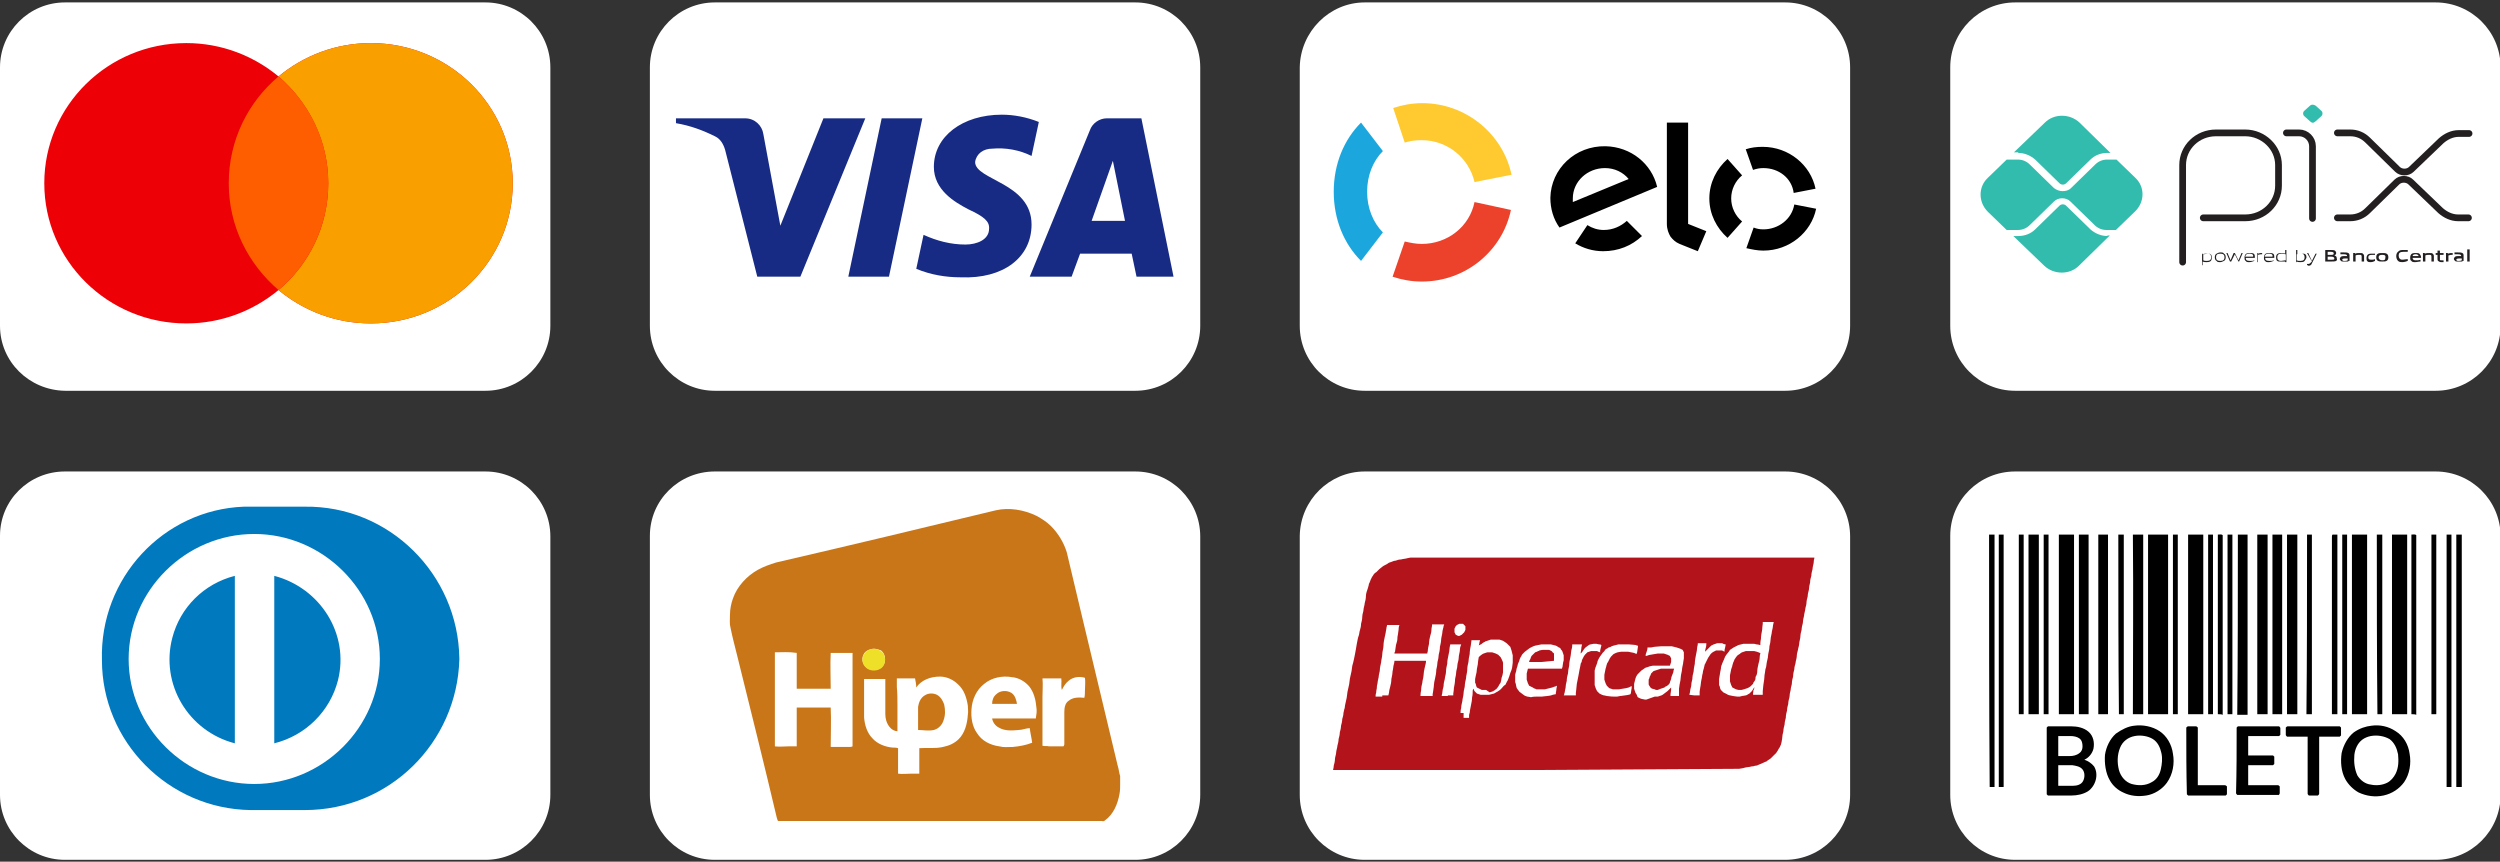
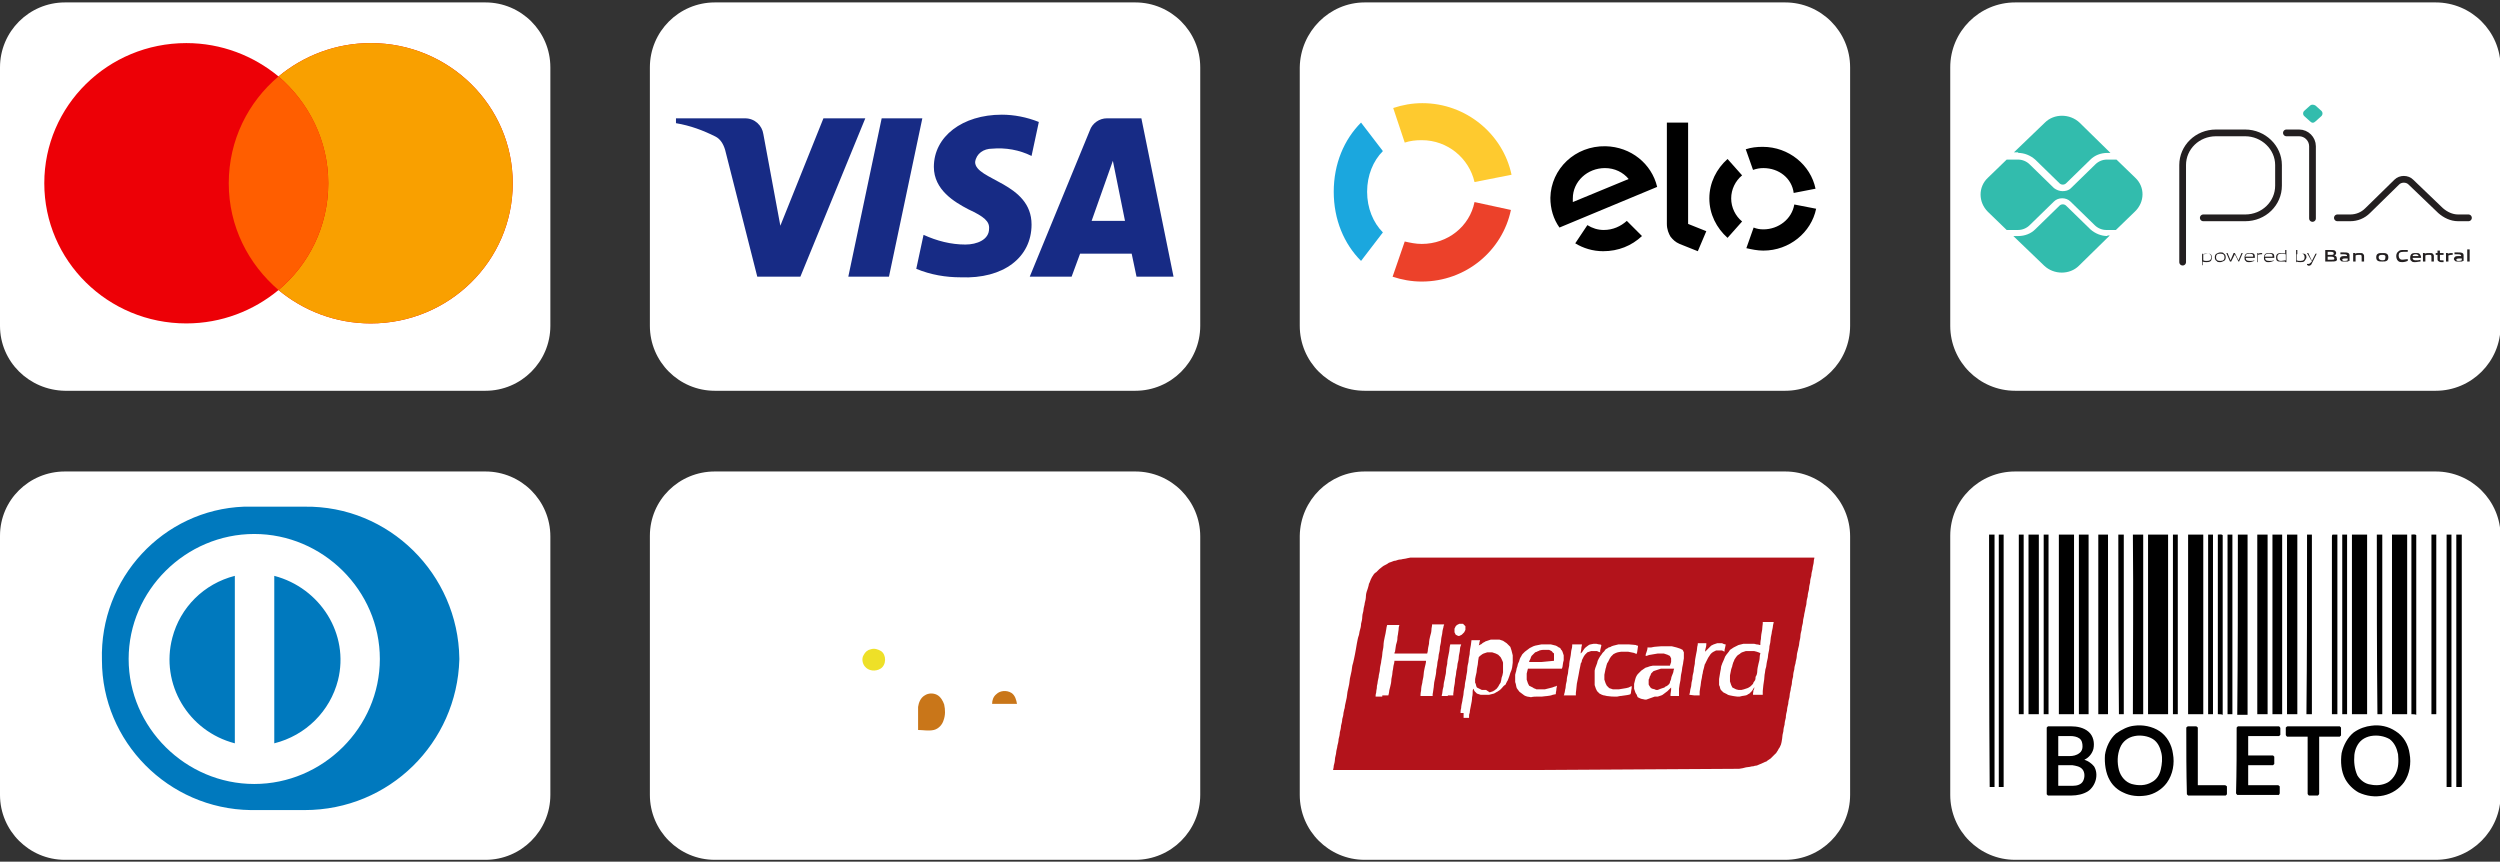
<svg xmlns="http://www.w3.org/2000/svg" id="Layer_1" x="0px" y="0px" viewBox="0 0 412 142" style="enable-background:new 0 0 412 142;" xml:space="preserve">
  <rect x="0" y="0" width="412" height="142" fill="#333333" stroke="none" />
  <style type="text/css"> .st0{fill:#FFFFFF;} .st1{fill:none;stroke:#231F20;stroke-width:1.11;stroke-linecap:round;stroke-linejoin:round;stroke-miterlimit:10;} .st2{fill:#32BCAD;} .st3{fill:#231F20;} .st4{fill-rule:evenodd;clip-rule:evenodd;fill:#ED0006;} .st5{fill-rule:evenodd;clip-rule:evenodd;fill:#F9A000;} .st6{fill-rule:evenodd;clip-rule:evenodd;fill:#FF5E00;} .st7{fill-rule:evenodd;clip-rule:evenodd;fill:#0079BE;} .st8{fill-rule:evenodd;clip-rule:evenodd;fill:#172B85;} .st9{fill:#FECA2F;} .st10{fill:#1BA7DE;} .st11{fill:#EC412A;} .st12{fill-rule:evenodd;clip-rule:evenodd;} .st13{fill:#B3131B;} .st14{fill:#C97619;} .st15{fill:#EEE028;}</style>
  <g>
    <path class="st0" d="M332.1,0.4h69.3c5.9,0,10.7,4.8,10.7,10.7v42.6c0,5.9-4.8,10.7-10.7,10.7h-69.3c-5.9,0-10.7-4.8-10.7-10.7 V11.1C321.4,5.2,326.2,0.4,332.1,0.4z" />
    <g>
      <path class="st1" d="M359.7,43.2v-16c0-2.9,2.4-5.3,5.5-5.3l4.8,0c3,0,5.5,2.4,5.5,5.3v3.4c0,2.9-2.4,5.3-5.5,5.3h-6.9" />
      <path class="st1" d="M376.8,21.9h2.1c1.2,0,2.2,1,2.2,2.2V36" />
      <path class="st2" d="M380.7,20l-1-0.9c-0.2-0.2-0.2-0.6,0-0.8l1-0.9c0.2-0.2,0.6-0.2,0.9,0l1,0.9c0.2,0.2,0.2,0.6,0,0.8l-1,0.9 C381.3,20.3,381,20.3,380.7,20z" />
-       <path class="st1" d="M385.2,21.9h2.1c1.1,0,2.1,0.4,2.9,1.2l4.9,4.8c0.6,0.6,1.7,0.6,2.3,0l4.9-4.7c0.8-0.7,1.8-1.2,2.9-1.2h1.7" />
      <path class="st1" d="M385.2,35.9h2.1c1.1,0,2.1-0.4,2.9-1.2L395,30c0.6-0.6,1.7-0.6,2.3,0l4.9,4.7c0.8,0.7,1.8,1.2,2.9,1.2h1.7" />
      <path class="st2" d="M347.3,38.9c-1,0-2-0.4-2.8-1.1l-4-3.9c-0.3-0.3-0.8-0.3-1.1,0l-4,3.9c-0.7,0.7-1.7,1.1-2.8,1.1h-0.8l5.1,4.9 c1.6,1.5,4.2,1.5,5.7,0l5.1-5H347.3z" />
      <path class="st2" d="M332.6,25.2c1,0,2,0.4,2.8,1.1l4,3.9c0.3,0.3,0.8,0.3,1.1,0l4-3.9c0.7-0.7,1.7-1.1,2.8-1.1h0.5l-5.1-5 c-1.6-1.5-4.2-1.5-5.7,0l-5.1,4.9H332.6z" />
      <path class="st2" d="M351.9,29.3l-3.1-3c-0.1,0-0.1,0-0.2,0h-1.4c-0.7,0-1.4,0.3-1.9,0.8l-4,3.9c-0.4,0.4-0.9,0.5-1.4,0.5 c-0.5,0-1-0.2-1.4-0.5l-4-3.9c-0.5-0.5-1.2-0.8-1.9-0.8h-1.7c-0.1,0-0.1,0-0.2,0l-3.1,3c-1.6,1.5-1.6,4,0,5.6l3.1,3 c0.1,0,0.1,0,0.2,0h1.7c0.7,0,1.4-0.3,1.9-0.8l4-3.9c0.7-0.7,2-0.7,2.7,0l4,3.9c0.5,0.5,1.2,0.8,1.9,0.8h1.4c0.1,0,0.2,0,0.2,0 l3.1-3C353.5,33.3,353.5,30.8,351.9,29.3" />
      <path class="st3" d="M363.9,41.8c-0.2,0-0.5,0.1-0.8,0.1v1c0.2,0.1,0.4,0.1,0.6,0.1c0.5,0,0.7-0.2,0.7-0.6 C364.4,42,364.2,41.8,363.9,41.8z M362.9,43.7v-1.9h0.1l0,0.1c0.2-0.1,0.6-0.1,0.8-0.1c0.2,0,0.4,0,0.5,0.1 c0.2,0.1,0.2,0.4,0.2,0.6c0,0.3-0.1,0.5-0.3,0.6c-0.2,0.1-0.4,0.1-0.6,0.1c-0.2,0-0.4,0-0.6-0.1v0.6H362.9z" />
      <path class="st3" d="M365.9,41.8c-0.5,0-0.7,0.2-0.7,0.6c0,0.4,0.2,0.6,0.7,0.6c0.5,0,0.7-0.2,0.7-0.6 C366.6,42,366.4,41.8,365.9,41.8z M366.5,43c-0.2,0.1-0.4,0.2-0.6,0.2c-0.3,0-0.5,0-0.6-0.2c-0.2-0.1-0.3-0.3-0.3-0.6 c0-0.3,0.1-0.5,0.3-0.6c0.2-0.1,0.4-0.2,0.6-0.2c0.3,0,0.5,0,0.6,0.2c0.2,0.1,0.3,0.3,0.3,0.6C366.8,42.7,366.7,42.9,366.5,43z" />
      <path class="st3" d="M368.9,43.1l-0.6-1.2h0l-0.6,1.2h-0.2l-0.6-1.4h0.2l0.5,1.2h0l0.5-1.2h0.2l0.6,1.2h0l0.5-1.2h0.2l-0.6,1.4 H368.9z" />
      <path class="st3" d="M370.7,41.8c-0.5,0-0.6,0.2-0.7,0.5h1.3C371.4,42,371.2,41.8,370.7,41.8z M370.7,43.2c-0.3,0-0.5,0-0.6-0.2 c-0.2-0.1-0.2-0.3-0.2-0.6c0-0.2,0.1-0.5,0.3-0.6c0.2-0.1,0.4-0.1,0.6-0.1c0.2,0,0.4,0,0.6,0.1c0.2,0.1,0.2,0.4,0.2,0.7h-1.5 c0,0.3,0.1,0.5,0.7,0.5c0.3,0,0.5,0,0.7-0.1v0.1C371.2,43.1,371,43.2,370.7,43.2z" />
      <path class="st3" d="M372,43.1v-1.4h0.1l0,0.1c0.3-0.1,0.5-0.1,0.7-0.1h0v0.2h0c-0.2,0-0.4,0-0.7,0.1v1.2H372z" />
      <path class="st3" d="M373.9,41.8c-0.5,0-0.6,0.2-0.7,0.5h1.3C374.6,42,374.4,41.8,373.9,41.8z M373.9,43.2c-0.3,0-0.5,0-0.6-0.2 c-0.2-0.1-0.2-0.3-0.2-0.6c0-0.2,0.1-0.5,0.3-0.6c0.2-0.1,0.4-0.1,0.6-0.1c0.2,0,0.4,0,0.6,0.1c0.2,0.1,0.2,0.4,0.2,0.7h-1.5 c0,0.3,0.1,0.5,0.7,0.5c0.3,0,0.5,0,0.7-0.1v0.1C374.4,43.1,374.2,43.2,373.9,43.2z" />
      <path class="st3" d="M376.6,41.9c-0.2-0.1-0.4-0.1-0.6-0.1c-0.5,0-0.7,0.2-0.7,0.6c0,0.4,0.2,0.6,0.6,0.6c0.2,0,0.5-0.1,0.8-0.1 V41.9z M376.6,43.1L376.6,43.1c-0.2,0-0.6,0-0.8,0c-0.2,0-0.4,0-0.5-0.1c-0.2-0.1-0.2-0.4-0.2-0.6c0-0.3,0.1-0.5,0.3-0.6 c0.2-0.1,0.4-0.1,0.6-0.1s0.4,0,0.6,0.1v-0.6h0.2v2H376.6z" />
      <path class="st3" d="M379.3,41.8c-0.2,0-0.5,0.1-0.8,0.1v1c0.2,0.1,0.4,0.1,0.6,0.1c0.5,0,0.7-0.2,0.7-0.6 C379.8,42,379.6,41.8,379.3,41.8z M379.7,43.1c-0.2,0.1-0.4,0.1-0.6,0.1c-0.2,0-0.4,0-0.6-0.1l0,0.1h-0.1v-2h0.2v0.7 c0.2,0,0.5-0.1,0.8-0.1c0.2,0,0.4,0,0.5,0.1c0.2,0.1,0.2,0.4,0.2,0.6C380,42.7,379.9,42.9,379.7,43.1z" />
      <path class="st3" d="M380.2,43.7v-0.2c0.1,0,0.2,0,0.2,0c0.2,0,0.3-0.1,0.5-0.3l0.1-0.1l-0.8-1.4h0.2L381,43h0l0.6-1.2h0.2 l-0.8,1.6c-0.1,0.3-0.3,0.4-0.6,0.4C380.4,43.7,380.3,43.7,380.2,43.7" />
      <path class="st3" d="M384.2,42.3h-0.6v0.5h0.6c0.4,0,0.5,0,0.5-0.2C384.7,42.4,384.5,42.3,384.2,42.3z M384.1,41.5h-0.5V42h0.5 c0.4,0,0.5,0,0.5-0.3C384.6,41.6,384.4,41.5,384.1,41.5z M385,43c-0.2,0.1-0.5,0.1-0.9,0.1h-0.9v-1.9h0.8c0.4,0,0.6,0,0.8,0.1 c0.1,0.1,0.2,0.2,0.2,0.4c0,0.2-0.1,0.3-0.3,0.4v0c0.3,0.1,0.4,0.2,0.4,0.5C385.2,42.8,385.1,42.9,385,43" />
      <path class="st3" d="M386.9,42.6c-0.2,0-0.3,0-0.5,0c-0.3,0-0.4,0.1-0.4,0.2c0,0.1,0.1,0.2,0.3,0.2c0.2,0,0.4,0,0.6-0.1V42.6z M387,43.1L387,43.1c-0.3,0-0.5,0-0.8,0c-0.2,0-0.3,0-0.4-0.1c-0.1-0.1-0.2-0.2-0.2-0.3c0-0.2,0.1-0.3,0.2-0.4 c0.2-0.1,0.4-0.1,0.5-0.1c0.2,0,0.4,0,0.5,0v0c0-0.2-0.1-0.3-0.6-0.3c-0.2,0-0.4,0-0.5,0v-0.3c0.2,0,0.4,0,0.6,0 c0.3,0,0.5,0,0.7,0.1c0.2,0.1,0.2,0.3,0.2,0.5v0.8H387z" />
      <path class="st3" d="M389.2,43.1v-0.8c0-0.3-0.1-0.3-0.4-0.3c-0.2,0-0.4,0-0.6,0.1v1h-0.4v-1.4h0.3l0,0.1c0.3-0.1,0.5-0.1,0.8-0.1 c0.2,0,0.4,0,0.5,0.1c0.1,0.1,0.2,0.2,0.2,0.4v0.9H389.2z" />
-       <path class="st3" d="M390.7,43.2c-0.2,0-0.4,0-0.5-0.1c-0.2-0.1-0.2-0.4-0.2-0.6c0-0.2,0.1-0.5,0.3-0.6c0.2-0.1,0.4-0.1,0.6-0.1 c0.2,0,0.3,0,0.5,0V42c-0.1,0-0.3,0-0.5,0c-0.4,0-0.6,0.1-0.6,0.4c0,0.3,0.1,0.4,0.5,0.4c0.2,0,0.4,0,0.6-0.1v0.3 C391.2,43.1,391,43.2,390.7,43.2" />
      <path class="st3" d="M392.6,42c-0.4,0-0.6,0.1-0.6,0.4c0,0.3,0.2,0.5,0.6,0.5c0.4,0,0.5-0.1,0.5-0.4C393.2,42.1,393,42,392.6,42z M393.3,43c-0.2,0.1-0.4,0.1-0.7,0.1c-0.3,0-0.5,0-0.7-0.1c-0.2-0.1-0.3-0.3-0.3-0.6c0-0.3,0.1-0.5,0.3-0.6 c0.2-0.1,0.4-0.1,0.7-0.1c0.3,0,0.5,0,0.7,0.1c0.2,0.1,0.3,0.3,0.3,0.6C393.6,42.7,393.5,42.9,393.3,43z" />
      <path class="st3" d="M395.9,43.2c-0.2,0-0.5,0-0.7-0.2c-0.2-0.2-0.3-0.5-0.3-0.8c0-0.3,0.1-0.6,0.4-0.8c0.2-0.2,0.5-0.2,0.8-0.2 c0.2,0,0.4,0,0.7,0v0.3c-0.2,0-0.5,0-0.7,0c-0.6,0-0.8,0.2-0.8,0.6c0,0.4,0.2,0.7,0.6,0.7c0.3,0,0.6-0.1,0.9-0.1v0.3 C396.6,43.1,396.2,43.2,395.9,43.2" />
      <path class="st3" d="M398.1,41.9c-0.3,0-0.5,0.1-0.5,0.3h1C398.5,42,398.4,41.9,398.1,41.9z M398,43.2c-0.2,0-0.5,0-0.6-0.2 c-0.2-0.1-0.2-0.3-0.2-0.6c0-0.2,0.1-0.5,0.3-0.6c0.2-0.1,0.4-0.1,0.6-0.1c0.2,0,0.5,0,0.6,0.1c0.2,0.2,0.3,0.4,0.3,0.7h-1.4 c0,0.2,0.1,0.4,0.5,0.4c0.3,0,0.5,0,0.8-0.1v0.3C398.6,43.1,398.3,43.2,398,43.2z" />
      <path class="st3" d="M400.7,43.1v-0.8c0-0.3-0.1-0.3-0.4-0.3c-0.2,0-0.4,0-0.6,0.1v1h-0.4v-1.4h0.3l0,0.1c0.3-0.1,0.5-0.1,0.8-0.1 c0.2,0,0.4,0,0.5,0.1c0.1,0.1,0.2,0.2,0.2,0.4v0.9H400.7z" />
      <path class="st3" d="M402.3,43.2c-0.2,0-0.4-0.1-0.5-0.2c-0.1-0.1-0.1-0.2-0.1-0.4V42h-0.3v-0.3h0.3l0-0.4h0.4v0.4h0.6V42h-0.6 v0.5c0,0.1,0,0.2,0,0.3c0,0.1,0.1,0.1,0.3,0.1c0.1,0,0.2,0,0.3,0v0.3C402.6,43.2,402.4,43.2,402.3,43.2" />
      <path class="st3" d="M403.1,43.1v-1.4h0.3l0,0.1c0.3-0.1,0.5-0.1,0.7-0.1c0,0,0,0,0.1,0V42c0,0-0.1,0-0.1,0c-0.2,0-0.3,0-0.6,0.1 v1H403.1z" />
      <path class="st3" d="M405.7,42.6c-0.2,0-0.3,0-0.5,0c-0.3,0-0.4,0.1-0.4,0.2c0,0.1,0.1,0.2,0.3,0.2c0.2,0,0.4,0,0.6-0.1V42.6z M405.8,43.1L405.8,43.1c-0.3,0-0.5,0-0.8,0c-0.2,0-0.3,0-0.4-0.1c-0.1-0.1-0.2-0.2-0.2-0.3c0-0.2,0.1-0.3,0.2-0.4 c0.2-0.1,0.4-0.1,0.5-0.1c0.2,0,0.4,0,0.5,0v0c0-0.2-0.1-0.3-0.6-0.3c-0.2,0-0.4,0-0.5,0v-0.3c0.2,0,0.4,0,0.6,0 c0.3,0,0.5,0,0.7,0.1c0.2,0.1,0.2,0.3,0.2,0.5v0.8H405.8z" />
      <path class="st3" d="M406.6,41.1h0.4v2h-0.4V41.1z" />
    </g>
  </g>
  <g>
    <path class="st0" d="M10.7,0.4h69.3c5.9,0,10.7,4.8,10.7,10.7v42.6c0,5.9-4.8,10.7-10.7,10.7H10.7C4.8,64.3,0,59.6,0,53.7V11.1 C0,5.2,4.8,0.4,10.7,0.4z" />
    <path class="st4" d="M45.9,47.8c-4.1,3.4-9.4,5.5-15.2,5.5c-12.9,0-23.4-10.3-23.4-23.1c0-12.8,10.5-23.1,23.4-23.1 c5.8,0,11.1,2.1,15.2,5.5c4.1-3.4,9.4-5.5,15.2-5.5c12.9,0,23.4,10.3,23.4,23.1c0,12.8-10.5,23.1-23.4,23.1 C55.3,53.3,50,51.2,45.9,47.8z" />
    <path class="st5" d="M45.9,47.8c5-4.2,8.2-10.5,8.2-17.6c0-7-3.2-13.3-8.2-17.6c4.1-3.4,9.4-5.5,15.2-5.5 c12.9,0,23.4,10.3,23.4,23.1c0,12.8-10.5,23.1-23.4,23.1C55.3,53.3,50,51.2,45.9,47.8z" />
    <path class="st6" d="M45.9,47.8c5-4.2,8.2-10.5,8.2-17.6s-3.2-13.3-8.2-17.6c-5,4.2-8.2,10.5-8.2,17.6S40.9,43.5,45.9,47.8z" />
  </g>
  <g>
    <path class="st0" d="M10.7,77.7h69.3c5.9,0,10.7,4.8,10.7,10.7v42.6c0,5.9-4.8,10.7-10.7,10.7H10.7c-5.9,0-10.7-4.8-10.7-10.7V88.3 C0,82.4,4.8,77.7,10.7,77.7z" />
    <path class="st7" d="M41.3,133.5h8.9c14,0,25.1-11.1,25.5-24.8v-0.2c-0.2-13.9-11.6-25.2-25.5-25h-10C26.9,84,16.4,95.3,16.8,108.8 C16.8,122.2,27.7,133.3,41.3,133.5z M21.2,108.6c0-11.3,9.4-20.6,20.7-20.6s20.7,9.3,20.7,20.6s-9.4,20.6-20.7,20.6 S21.2,119.9,21.2,108.6z M45.2,122.5V94.9c7.6,2,12.4,9.6,10.5,17.2C54.4,117.2,50.4,121.2,45.2,122.5z M28.4,105.1 c-2,7.6,2.6,15.4,10.3,17.4V94.9C33.6,96.2,29.7,100.1,28.4,105.1z" />
  </g>
  <g>
    <path class="st0" d="M117.8,0.4h69.3c5.9,0,10.7,4.8,10.7,10.7v42.6c0,5.9-4.8,10.7-10.7,10.7h-69.3c-5.9,0-10.7-4.8-10.7-10.7 V11.1C107.1,5.2,111.9,0.4,117.8,0.4z" />
    <path class="st8" d="M131.9,45.6h-7.1l-5.3-20.9c-0.3-1-0.8-1.8-1.6-2.2c-2-1-4.1-1.8-6.5-2.2v-0.8h11.4c1.6,0,2.8,1.2,3,2.6 l2.8,15.1l7.1-17.7h6.9L131.9,45.6z M146.5,45.6h-6.7l5.5-26.1h6.7L146.5,45.6z M160.7,26.7c0.2-1.4,1.4-2.2,2.8-2.2 c2.2-0.2,4.5,0.2,6.5,1.2l1.2-5.6c-2-0.8-4.1-1.2-6.1-1.2c-6.5,0-11.2,3.6-11.2,8.6c0,3.8,3.4,5.8,5.7,7c2.6,1.2,3.5,2,3.4,3.2 c0,1.8-2,2.6-3.9,2.6c-2.4,0-4.7-0.6-6.9-1.6l-1.2,5.6c2.4,1,4.9,1.4,7.3,1.4C165.4,46,170,42.4,170,37 C170,30.1,160.7,29.7,160.7,26.7z M193.4,45.6l-5.3-26.1h-5.7c-1.2,0-2.4,0.8-2.8,2l-9.9,24.1h6.9l1.4-3.8h8.5l0.8,3.8H193.4z M183.4,26.5l2,9.9h-5.5L183.4,26.5z" />
  </g>
  <g>
    <path class="st0" d="M224.9,0.4h69.3c5.9,0,10.7,4.8,10.7,10.7v42.6c0,5.9-4.8,10.7-10.7,10.7h-69.3c-5.9,0-10.7-4.8-10.7-10.7 V11.1C214.3,5.2,219.1,0.4,224.9,0.4z" />
    <g>
      <path class="st9" d="M231.5,23.5c0.9-0.3,1.8-0.4,2.8-0.4c4.3,0,7.8,3,8.7,6.9l6.1-1.2c-1.4-6.7-7.5-11.8-14.7-11.8 c-1.7,0-3.3,0.3-4.8,0.8L231.5,23.5z" />
      <path class="st10" d="M224.3,43l3.6-4.7c-1.6-1.6-2.6-4-2.6-6.7c0-2.7,1-5.1,2.6-6.7l-3.6-4.7c-2.8,2.8-4.5,6.8-4.5,11.4 C219.8,36.2,221.5,40.2,224.3,43z" />
      <path class="st11" d="M243,33.3c-0.8,4-4.4,6.9-8.7,6.9c-1,0-1.9-0.2-2.8-0.4l-2,5.8c1.5,0.5,3.1,0.8,4.8,0.8 c7.3,0,13.3-5.1,14.7-11.8L243,33.3z" />
      <path class="st12" d="M278.2,20.2v16.7l3,1.2l-1.4,3.3l-3-1.2c-0.7-0.3-1.1-0.7-1.5-1.2c-0.3-0.5-0.6-1.2-0.6-2.1V20.2H278.2z M255.5,32.6c0.1-4.8,4.1-8.6,9.1-8.5c4.2,0.1,7.6,2.9,8.5,6.7L257,37.5C256,36.1,255.5,34.4,255.5,32.6z M259.2,33.3 c0-0.2,0-0.4,0-0.6c0-2.8,2.4-5,5.3-5c1.6,0,3,0.7,3.9,1.8L259.2,33.3z M268.1,36.4c-1,0.9-2.3,1.5-3.8,1.5c-1,0-1.9-0.3-2.7-0.8 l-2,3c1.3,0.8,2.9,1.3,4.6,1.3c2.5,0,4.7-0.9,6.4-2.5L268.1,36.4z M290.6,27.7c-0.6,0-1.1,0.1-1.7,0.3l-1.2-3.4 c0.9-0.3,1.8-0.4,2.8-0.4c4.3,0,7.9,3,8.7,6.9l-3.6,0.7C295.3,29.4,293.2,27.7,290.6,27.7z M284.7,39.2l2.4-2.7 c-1.1-0.9-1.8-2.3-1.8-3.8c0-1.5,0.7-2.9,1.8-3.8l-2.4-2.7c-1.8,1.6-3,3.9-3,6.5C281.7,35.3,282.9,37.6,284.7,39.2z M290.6,37.8 c2.5,0,4.7-1.7,5.1-4.1l3.6,0.7c-0.8,3.9-4.4,6.9-8.7,6.9c-1,0-1.9-0.2-2.8-0.4l1.2-3.4C289.5,37.7,290,37.8,290.6,37.8z" />
    </g>
  </g>
  <g>
    <path class="st0" d="M224.9,77.7h69.3c5.9,0,10.7,4.8,10.7,10.7v42.6c0,5.9-4.8,10.7-10.7,10.7h-69.3c-5.9,0-10.7-4.8-10.7-10.7 V88.3C214.3,82.4,219.1,77.7,224.9,77.7z" />
    <path id="path2997" class="st13" d="M253,126.9l-33.3,0v-0.1c0,0,0.1-0.3,0.1-0.6c0.1-0.3,0.2-0.8,0.2-1.1s0.2-0.8,0.2-1.1 s0.2-0.8,0.2-1.1c0.1-0.3,0.2-0.8,0.2-1.1c0.1-0.3,0.2-0.8,0.2-1.1c0.1-0.3,0.2-0.8,0.2-1.1c0.1-0.3,0.2-0.8,0.2-1.1 c0.1-0.3,0.2-0.7,0.2-1c0.1-0.3,0.1-0.6,0.2-0.8c0-0.2,0.1-0.7,0.2-1.1c0.1-0.4,0.2-0.9,0.2-1.1c0-0.2,0.1-0.7,0.2-1.1 c0.1-0.4,0.2-0.9,0.2-1.1s0.1-0.7,0.2-1.1c0.1-0.4,0.2-0.9,0.2-1.1c0-0.2,0.1-0.6,0.2-0.9c0.1-0.3,0.2-1,0.3-1.4 c0.1-0.4,0.2-1.2,0.3-1.7s0.2-1.1,0.3-1.3s0.1-0.6,0.2-0.9c0.1-0.3,0.2-0.7,0.2-1.1c0.1-0.3,0.2-0.8,0.2-1.2s0.2-0.8,0.2-1.1 s0.2-0.8,0.2-1.1c0.1-0.3,0.2-0.8,0.2-1.2s0.2-0.9,0.3-1.2c0.1-0.3,0.2-0.7,0.2-0.8c0.1-0.1,0.2-0.5,0.3-0.7l0.2-0.4l0.2-0.3 c0.1-0.2,0.3-0.4,0.5-0.5c0.1-0.1,0.4-0.4,0.5-0.5c0.1-0.1,0.4-0.3,0.5-0.4c0.1-0.1,0.3-0.2,0.5-0.3c0.2-0.1,0.4-0.2,0.5-0.3 c0.1-0.1,0.3-0.1,0.5-0.2c0.2-0.1,0.5-0.2,0.7-0.2c0.2-0.1,0.6-0.2,0.9-0.2c0.3-0.1,0.7-0.1,1-0.2l0.5-0.1l33.3,0l33.3,0v0.1 c0,0-0.1,0.3-0.1,0.6s-0.2,0.8-0.2,1.2c-0.1,0.3-0.2,0.8-0.2,1.1c-0.1,0.3-0.2,0.7-0.2,1.1c-0.1,0.3-0.2,0.9-0.2,1.2 c-0.1,0.3-0.2,0.8-0.2,1.1c-0.1,0.3-0.2,0.8-0.2,1.1s-0.2,0.8-0.2,1s-0.2,0.8-0.2,1.1c-0.1,0.3-0.2,0.9-0.2,1.2 c-0.1,0.3-0.2,0.8-0.2,1.1c-0.1,0.3-0.2,0.8-0.2,1.1s-0.2,0.9-0.2,1.2s-0.2,0.8-0.2,1c-0.1,0.3-0.2,0.8-0.2,1.1s-0.2,0.8-0.2,1.1 c-0.1,0.3-0.2,0.7-0.2,1c-0.1,0.3-0.2,0.8-0.2,1.2c-0.1,0.3-0.2,0.8-0.2,1.1s-0.2,0.7-0.2,1.1c-0.1,0.3-0.2,0.9-0.2,1.2 c-0.1,0.3-0.2,0.8-0.2,1.1c-0.1,0.3-0.2,0.8-0.2,1.1c-0.1,0.3-0.2,0.8-0.2,1.2c-0.1,0.3-0.2,0.8-0.2,1.1c-0.1,0.3-0.2,0.8-0.2,1.1 c-0.1,0.3-0.2,0.9-0.2,1.2l-0.1,0.6l-0.1,0.4c-0.1,0.2-0.2,0.5-0.3,0.6c-0.1,0.1-0.2,0.4-0.3,0.5s-0.2,0.4-0.3,0.4 c-0.1,0.1-0.3,0.3-0.5,0.5l-0.3,0.3l-0.3,0.2c-0.2,0.1-0.4,0.3-0.4,0.3c-0.1,0-0.3,0.1-0.5,0.2c-0.2,0.1-0.5,0.2-0.7,0.3 c-0.2,0.1-0.4,0.2-0.7,0.2c-0.2,0.1-0.4,0.1-0.5,0.1c-0.1,0-0.3,0.1-0.5,0.1c-0.2,0-0.7,0.1-1,0.2l-0.6,0.1L253,126.9L253,126.9z M241.2,118.3h0.9l0-0.1c0,0,0-0.1,0-0.2s0-0.3,0.1-0.5c0-0.2,0.1-0.7,0.2-1.2c0.1-0.4,0.2-1,0.2-1.4c0.1-0.3,0.1-0.8,0.1-1 s0.1-0.4,0.1-0.4s0.1,0.1,0.1,0.2l0.1,0.2l0.2,0.2l0.2,0.2l0.3,0.1l0.3,0.1l0.3,0l0.3,0l0.4,0l0.4,0l0.4-0.1l0.4-0.1l0.2-0.1 c0.1-0.1,0.4-0.2,0.5-0.3l0.3-0.2l0.3-0.3c0.1-0.1,0.3-0.4,0.5-0.5s0.2-0.3,0.2-0.3s0.1-0.1,0.1-0.2c0.1-0.1,0.2-0.3,0.3-0.6 c0.1-0.2,0.2-0.6,0.3-0.9l0.2-0.5l0.1-0.4c0-0.2,0.1-0.6,0.1-0.8l0-0.4l0-0.4l0-0.4l-0.1-0.4l-0.1-0.4l-0.1-0.3l-0.1-0.3l-0.3-0.3 l-0.3-0.3l-0.3-0.2l-0.3-0.2l-0.3-0.1l-0.3-0.1l-0.3,0l-0.3,0l-0.4,0l-0.4,0l-0.3,0.1l-0.3,0.1l-0.3,0.1c-0.1,0.1-0.4,0.2-0.5,0.3 c-0.1,0.1-0.2,0.2-0.3,0.2c0,0-0.1,0.1-0.2,0.1l-0.1,0.1l0.1-0.4c0-0.2,0.1-0.4,0.1-0.4l0-0.1h-0.7h-0.7l-0.1,0.8 c-0.1,0.4-0.2,1.1-0.2,1.5c-0.1,0.4-0.2,1-0.2,1.3c-0.1,0.3-0.2,0.9-0.2,1.3s-0.2,1-0.2,1.4c-0.1,0.4-0.2,0.9-0.2,1.2 s-0.2,0.8-0.2,1.2s-0.2,1-0.2,1.3c-0.1,0.4-0.2,0.9-0.2,1.2c-0.1,0.3-0.1,0.6-0.1,0.7l0,0.1H241.2L241.2,118.3z M244.9,113.7 l-0.3,0l-0.2,0l-0.2,0l-0.2-0.1l-0.2-0.1l-0.2-0.1l-0.2-0.1l-0.1-0.2c0-0.1-0.1-0.3-0.1-0.4l-0.1-0.2l0-0.3l0-0.3l0.1-0.5 c0.1-0.3,0.2-0.9,0.2-1.2c0.1-0.4,0.2-1,0.2-1.3l0.1-0.6l0.2-0.2c0.1-0.1,0.3-0.2,0.4-0.3l0.2-0.1l0.3-0.1l0.3-0.1l0.4,0l0.4,0 l0.3,0.1l0.3,0.1l0.2,0.1l0.2,0.1l0.2,0.2l0.2,0.2l0.1,0.2c0.1,0.1,0.1,0.3,0.2,0.4l0.1,0.3l0,0.8l0,0.8l-0.1,0.5 c-0.1,0.2-0.2,0.6-0.2,0.8l-0.1,0.4l-0.2,0.3c-0.1,0.2-0.2,0.4-0.3,0.5c-0.1,0.1-0.2,0.3-0.3,0.3c-0.1,0.1-0.2,0.2-0.3,0.2 l-0.1,0.1l-0.3,0.1l-0.3,0.1L244.9,113.7L244.9,113.7z M253.3,114.8l0.4,0l0.4,0c0.2,0,0.6-0.1,0.9-0.1c0.2,0,0.7-0.1,0.9-0.2 l0.5-0.1l0-0.2c0-0.1,0.1-0.4,0.1-0.7l0.1-0.5l0,0l0,0l-0.2,0.1c-0.1,0-0.3,0.1-0.6,0.2l-0.4,0.1l-0.4,0.1l-0.4,0.1l-0.7,0l-0.7,0 l-0.2-0.1c-0.1,0-0.3-0.1-0.4-0.2l-0.2-0.1l-0.2-0.1L252,113l-0.1-0.2l-0.1-0.2l-0.1-0.3l-0.1-0.3l0-0.5l0-0.5l0.1-0.4l0.1-0.4 l0.6,0l0.6,0l2.2,0l2.2,0l0.1-0.3c0-0.2,0.1-0.5,0.1-0.7l0.1-0.4l0-0.4l0-0.4l-0.1-0.3l-0.1-0.3l-0.1-0.2c-0.1-0.1-0.2-0.2-0.2-0.3 c-0.1-0.1-0.2-0.2-0.3-0.2c-0.1-0.1-0.2-0.1-0.3-0.2l-0.2-0.1l-0.4-0.1l-0.4-0.1l-0.4,0l-0.4,0l-0.4,0l-0.4,0l-0.5,0.1l-0.5,0.1 l-0.3,0.1c-0.2,0.1-0.4,0.2-0.6,0.3c-0.1,0.1-0.3,0.2-0.4,0.3s-0.3,0.2-0.4,0.3c-0.1,0.1-0.3,0.3-0.4,0.4c-0.1,0.1-0.2,0.4-0.3,0.5 c-0.1,0.2-0.2,0.4-0.2,0.5c0,0.1-0.1,0.3-0.2,0.5c-0.1,0.2-0.1,0.5-0.2,0.7c-0.1,0.2-0.1,0.6-0.2,0.8l-0.1,0.4l0,0.6l0,0.6l0.1,0.3 c0,0.1,0.1,0.4,0.1,0.5c0,0.1,0.1,0.3,0.2,0.4c0.1,0.1,0.2,0.3,0.3,0.4c0.1,0.1,0.3,0.2,0.4,0.3c0.1,0.1,0.3,0.2,0.4,0.3l0.2,0.1 l0.3,0.1c0.2,0,0.5,0.1,0.6,0.1C252.7,114.8,253,114.8,253.3,114.8L253.3,114.8z M254,109.1c-1.1,0-2,0-2,0c0,0,0-0.2,0.1-0.3 c0.1-0.2,0.2-0.4,0.2-0.5l0.1-0.2l0.3-0.3l0.3-0.3l0.3-0.1c0.1-0.1,0.3-0.1,0.4-0.2c0.1,0,0.3-0.1,0.6-0.1l0.4,0l0.3,0l0.3,0 l0.2,0.1l0.2,0.1l0.1,0.1c0.1,0.1,0.1,0.2,0.2,0.2l0.1,0.1l0,0.2l0,0.2l0,0.4l0,0.4L254,109.1L254,109.1z M266.1,114.8l0.4,0 l0.5-0.1c0.3,0,0.6-0.1,0.8-0.1s0.5-0.1,0.6-0.1s0.3-0.1,0.3-0.1c0,0,0.1-0.2,0.1-0.4c0-0.2,0.1-0.5,0.1-0.6s0-0.2,0-0.3s0,0-0.1,0 c0,0-0.2,0.1-0.4,0.2l-0.4,0.1l-0.6,0.1l-0.6,0.1l-0.5,0l-0.5,0l-0.3-0.1l-0.3-0.1l-0.2-0.2l-0.2-0.2l-0.1-0.2l-0.1-0.2l-0.1-0.3 l-0.1-0.3l0-0.4l0-0.4l0.1-0.5l0.1-0.5l0.1-0.3c0-0.2,0.1-0.3,0.1-0.4c0-0.1,0.1-0.3,0.2-0.4c0.1-0.2,0.2-0.4,0.3-0.6l0.2-0.3 l0.2-0.2l0.2-0.2l0.2-0.1l0.2-0.1l0.3-0.1c0.1,0,0.4-0.1,0.6-0.1l0.3,0l0.4,0l0.4,0l0.5,0.1l0.5,0.1l0.2,0.1c0.1,0,0.2,0.1,0.2,0.1 c0,0,0-0.1,0.1-0.3c0-0.2,0.1-0.5,0.1-0.7c0-0.2,0.1-0.3,0-0.4c0,0-0.2,0-0.3-0.1c-0.2,0-0.7-0.1-1.1-0.1l-0.8,0l-0.5,0l-0.5,0 l-0.4,0.1l-0.4,0.1l-0.3,0.1c-0.1,0.1-0.4,0.2-0.5,0.2c-0.1,0.1-0.3,0.2-0.3,0.2c-0.1,0-0.3,0.2-0.4,0.4l-0.3,0.3l-0.2,0.3 c-0.1,0.1-0.3,0.4-0.4,0.6l-0.2,0.4l-0.1,0.4c-0.1,0.2-0.2,0.6-0.3,0.8l-0.1,0.4l0,0.4l0,0.4l0,0.5l0,0.5l0,0.3l0,0.3l0.1,0.3 l0.1,0.3l0.1,0.2l0.1,0.2l0.2,0.2l0.2,0.2l0.2,0.1l0.2,0.1l0.3,0.1c0.2,0,0.4,0.1,0.5,0.1C265.5,114.8,265.8,114.8,266.1,114.8 L266.1,114.8z M272.7,114.8l0.5,0l0.3-0.1l0.3-0.1l0.2-0.1c0.1-0.1,0.3-0.2,0.4-0.3c0.1-0.1,0.3-0.2,0.4-0.3 c0.1-0.1,0.3-0.3,0.4-0.4c0.1-0.1,0.2-0.2,0.2-0.2c0,0,0,0.2,0,0.4c0,0.2-0.1,0.5-0.1,0.7l0,0.3h0.7h0.7l0-0.6l0-0.6l0.1-0.7 c0.1-0.4,0.2-1,0.2-1.3s0.2-0.9,0.2-1.2s0.2-0.9,0.2-1.2l0.1-0.6l0-0.5l0-0.5l-0.1-0.2l-0.1-0.2l-0.2-0.1l-0.2-0.1l-0.3-0.1 l-0.3-0.1l-0.4-0.1l-0.4-0.1l-0.5,0l-0.5,0l-0.7,0c-0.4,0-0.9,0.1-1.2,0.1l-0.5,0.1l-0.3,0l-0.3,0l0,0.2c0,0.1-0.1,0.4-0.2,0.7 c-0.1,0.2-0.1,0.4-0.1,0.5c0,0,0.2,0,0.4-0.1c0.2-0.1,0.6-0.1,1-0.2l0.6-0.1l0.5,0l0.5,0l0.3,0.1l0.3,0.1l0.2,0.1l0.2,0.1l0.1,0.2 l0.1,0.2l0,0.3l0,0.3l-0.1,0.3l-0.1,0.3l-1.4,0l-1.4,0l-0.5,0.1c-0.3,0.1-0.5,0.2-0.6,0.2c-0.1,0-0.2,0.1-0.2,0.1 c0,0-0.2,0.1-0.3,0.2l-0.3,0.2l-0.2,0.2c-0.1,0.1-0.3,0.3-0.4,0.4c-0.1,0.1-0.2,0.3-0.3,0.5l-0.1,0.3l-0.1,0.4l-0.1,0.4v0.4v0.4 l0.1,0.3l0.1,0.3l0.1,0.2c0.1,0.1,0.2,0.3,0.2,0.4l0.1,0.2l0.2,0.1l0.2,0.1l0.3,0.1c0.2,0,0.4,0.1,0.5,0.1l0.2,0L272.7,114.8 L272.7,114.8z M273.2,113.7l-0.3,0l-0.2-0.1c-0.1,0-0.3-0.1-0.4-0.1l-0.2-0.1l-0.1-0.1c-0.1-0.1-0.1-0.2-0.2-0.3l-0.1-0.2l0-0.4 l0-0.4l0.1-0.2c0-0.1,0.1-0.4,0.2-0.5l0.1-0.3l0.2-0.2l0.2-0.2l0.3-0.1l0.3-0.1l0.3-0.1l0.3-0.1h1h1l0.1,0l0.1,0l-0.1,0.3 c0,0.2-0.1,0.5-0.2,0.7s-0.2,0.5-0.2,0.7c-0.1,0.2-0.1,0.3-0.1,0.3c0,0-0.1,0.1-0.1,0.3l-0.1,0.2l-0.2,0.2 c-0.1,0.1-0.3,0.2-0.3,0.2c0,0-0.1,0-0.2,0.1l-0.1,0.1l-0.3,0.1l-0.3,0.1L273.2,113.7L273.2,113.7z M286.3,114.8l0.4,0l0.4-0.1 c0.2,0,0.5-0.1,0.6-0.1s0.3-0.1,0.4-0.2l0.2-0.1l0.2-0.2l0.2-0.2l0.2-0.3c0.1-0.2,0.2-0.3,0.2-0.4l0-0.1l0,0.2c0,0.1,0,0.3-0.1,0.4 s0,0.3-0.1,0.5l0,0.3h0.8h0.8v-0.3v-0.3l0.1-1c0.1-0.6,0.2-1.3,0.2-1.7c0.1-0.4,0.1-0.9,0.2-1.1s0.1-0.7,0.2-1.1 c0.1-0.3,0.2-0.9,0.2-1.2c0.1-0.4,0.2-0.9,0.2-1.3c0.1-0.3,0.2-0.9,0.2-1.2s0.2-0.9,0.2-1.2c0.1-0.4,0.2-0.9,0.2-1.1 c0.1-0.3,0.1-0.5,0.1-0.5v0h-0.9h-0.9l0,0.3c0,0.1-0.1,0.6-0.1,1c-0.1,0.4-0.2,1.1-0.2,1.5c-0.1,0.4-0.1,0.8-0.1,0.9l0,0.1l-0.1,0 c0,0-0.2-0.1-0.5-0.1l-0.4-0.1l-0.5,0l-0.5,0l-0.4,0l-0.4,0l-0.4,0.1l-0.4,0.1l-0.4,0.2l-0.4,0.2l-0.3,0.2l-0.3,0.2l-0.2,0.3 c-0.1,0.1-0.3,0.4-0.4,0.5l-0.2,0.3l-0.2,0.5c-0.1,0.3-0.3,0.6-0.3,0.7c-0.1,0.2-0.2,0.5-0.2,0.8l-0.1,0.5l-0.1,0.6l-0.1,0.6l0,0.5 l0,0.5l0.1,0.2c0,0.1,0.1,0.3,0.1,0.4l0.1,0.2l0.2,0.2l0.2,0.2l0.2,0.1l0.2,0.1l0.2,0.1c0.1,0.1,0.4,0.2,0.5,0.2s0.4,0.1,0.5,0.1 S286.1,114.8,286.3,114.8L286.3,114.8z M287,113.7l-0.3,0l-0.2,0c-0.1,0-0.3-0.1-0.4-0.1l-0.2-0.1l-0.2-0.1l-0.2-0.1l-0.1-0.2 l-0.1-0.2l-0.1-0.3l-0.1-0.3l0-0.5l0-0.5l0.1-0.5l0.1-0.5l0.1-0.3c0.1-0.2,0.1-0.3,0.1-0.4c0,0,0.1-0.2,0.1-0.3s0.2-0.4,0.2-0.5 s0.2-0.3,0.3-0.5c0.1-0.1,0.2-0.3,0.4-0.4s0.3-0.2,0.4-0.3l0.2-0.1l0.3-0.1l0.3-0.1l0.7,0h0.7l0.4,0.1c0.2,0.1,0.4,0.1,0.5,0.2 l0.1,0l0,0.1c0,0.1-0.1,0.3-0.1,0.6s-0.1,0.8-0.2,1.1c-0.1,0.4-0.2,0.9-0.2,1.2s-0.1,0.7-0.2,0.8s-0.1,0.4-0.1,0.5 c0,0.1-0.1,0.3-0.2,0.4c-0.1,0.1-0.2,0.3-0.2,0.4c-0.1,0.1-0.2,0.2-0.3,0.3c-0.1,0.1-0.2,0.2-0.4,0.3l-0.2,0.1l-0.3,0.1l-0.3,0.1 L287,113.7L287,113.7z M227.8,114.6h1l0.1-0.4c0-0.2,0.1-0.7,0.2-1c0.1-0.3,0.2-0.9,0.2-1.3c0.1-0.4,0.2-1,0.2-1.3 c0.1-0.3,0.1-0.8,0.2-1.1c0.1-0.3,0.1-0.6,0.1-0.6l0,0h2.6h2.6l0,0l0,0l0,0.2c0,0.1-0.1,0.5-0.2,0.9c-0.1,0.4-0.2,1-0.2,1.3 s-0.2,0.9-0.2,1.2c-0.1,0.3-0.2,0.9-0.2,1.3c-0.1,0.4-0.1,0.8-0.1,0.8l0,0.1h1h1l0-0.3c0-0.1,0.1-0.4,0.1-0.6 c0-0.2,0.1-0.5,0.1-0.8s0.1-0.8,0.2-1.2s0.2-1,0.2-1.4c0.1-0.4,0.2-1,0.2-1.3c0.1-0.3,0.2-0.9,0.2-1.2c0.1-0.3,0.2-0.9,0.2-1.3 c0.1-0.4,0.2-0.9,0.2-1.2s0.2-0.9,0.2-1.2s0.2-0.8,0.2-1l0.1-0.3h-1h-1l0,0.2c0,0.1-0.1,0.4-0.1,0.7c0,0.3-0.1,0.7-0.2,1 s-0.2,0.9-0.2,1.3c-0.1,0.4-0.2,0.9-0.2,1.2l-0.1,0.4l-1.5,0l-1.5,0l-1.2,0c-0.7,0-1.2,0-1.2,0c0,0,0-0.2,0.1-0.3 c0-0.2,0.1-0.5,0.1-0.7s0.1-0.6,0.2-0.9c0.1-0.3,0.1-0.7,0.1-0.8c0-0.2,0.1-0.4,0.1-0.6c0-0.2,0.1-0.5,0.1-0.8 c0-0.3,0.1-0.5,0.1-0.5l0-0.1h-1h-1l-0.1,0.4c0,0.2-0.1,0.5-0.1,0.6c0,0.1-0.1,0.6-0.2,1c-0.1,0.4-0.2,1-0.2,1.4s-0.2,1-0.2,1.4 s-0.2,1.1-0.2,1.4c-0.1,0.4-0.2,0.9-0.2,1.2s-0.2,0.8-0.2,1.2c-0.1,0.4-0.2,0.9-0.2,1.1c-0.1,0.3-0.1,0.6-0.1,0.7 c0,0.1-0.1,0.4-0.1,0.7c-0.1,0.3-0.1,0.5-0.1,0.6v0.1H227.8L227.8,114.6z M238.6,114.6h0.9l0-0.1c0,0,0-0.1,0-0.2 c0-0.1,0.1-0.5,0.1-0.9c0.1-0.4,0.2-1.1,0.2-1.5c0.1-0.4,0.2-1,0.2-1.3c0.1-0.3,0.2-0.9,0.2-1.2c0.1-0.3,0.2-0.8,0.2-1.1 s0.2-0.9,0.2-1.3s0.2-0.7,0.2-0.8l0,0l-0.9,0l-0.9,0l-0.1,0.5c0,0.3-0.1,0.9-0.2,1.3c-0.1,0.4-0.2,1-0.2,1.4 c-0.1,0.4-0.2,0.9-0.2,1.3s-0.2,0.9-0.2,1.2c-0.1,0.3-0.2,0.8-0.2,1.2c-0.1,0.3-0.2,0.8-0.2,1c0,0.2-0.1,0.4-0.1,0.5l0,0.1H238.6 L238.6,114.6z M258.8,114.6h0.9l0-0.4c0-0.2,0.1-0.6,0.1-0.9s0.1-0.9,0.2-1.3c0.1-0.4,0.2-1.1,0.3-1.6s0.2-0.9,0.2-1 c0-0.1,0.1-0.2,0.1-0.2c0,0,0.1-0.2,0.1-0.4c0.1-0.2,0.2-0.4,0.3-0.6l0.2-0.3l0.2-0.2l0.2-0.2l0.3-0.1l0.3-0.1l0.5,0l0.5,0l0.2,0.1 c0.1,0,0.2,0.1,0.3,0.1s0,0,0-0.1s0-0.3,0.1-0.6c0.1-0.3,0.1-0.5,0.1-0.5c0,0-0.1-0.1-0.3-0.1s-0.4-0.1-0.5-0.1l-0.2,0l-0.3,0 c-0.1,0-0.4,0.1-0.5,0.1c-0.1,0-0.3,0.1-0.4,0.2c-0.1,0.1-0.3,0.2-0.4,0.3c-0.1,0.1-0.3,0.3-0.4,0.5c-0.1,0.2-0.2,0.3-0.3,0.4 l-0.1,0.1l0-0.2c0-0.1,0.1-0.4,0.1-0.6c0-0.3,0.1-0.5,0.1-0.6l0-0.1h-0.8h-0.8v0.1c0,0.1,0,0.4-0.1,0.7c-0.1,0.3-0.1,0.9-0.2,1.3 s-0.2,1-0.2,1.4c-0.1,0.4-0.2,1-0.2,1.3c-0.1,0.3-0.2,0.8-0.2,1.2c-0.1,0.3-0.2,0.9-0.2,1.2c-0.1,0.3-0.1,0.7-0.2,0.9 c0,0.2-0.1,0.3-0.1,0.3v0L258.8,114.6L258.8,114.6z M279.2,114.6h0.9v-0.3v-0.3l0.1-0.7c0.1-0.4,0.1-0.9,0.2-1.3 c0.1-0.3,0.1-0.8,0.2-1c0-0.2,0.1-0.6,0.2-0.9c0.1-0.3,0.1-0.6,0.2-0.7s0.1-0.2,0.1-0.2c0,0,0.1-0.2,0.2-0.4l0.2-0.4l0.2-0.3 l0.2-0.3l0.2-0.2c0.1-0.1,0.3-0.2,0.5-0.3l0.2-0.1l0.5,0l0.5,0l0.2,0.1l0.2,0.1l0,0l0,0l0-0.1c0-0.1,0-0.3,0.1-0.6l0.1-0.5l-0.1,0 c-0.1,0-0.2-0.1-0.3-0.1l-0.2-0.1l-0.4,0l-0.4,0l-0.3,0.1l-0.3,0.1l-0.2,0.1l-0.2,0.1l-0.3,0.3l-0.3,0.3l-0.2,0.2 c-0.1,0.1-0.2,0.2-0.2,0.2s0-0.3,0.1-0.6c0.1-0.3,0.1-0.6,0.1-0.7l0-0.1h-0.7h-0.7v0c0,0,0,0.3-0.1,0.6c0,0.3-0.1,0.9-0.2,1.3 c-0.1,0.4-0.2,1.1-0.2,1.5c-0.1,0.4-0.2,1-0.2,1.3c-0.1,0.3-0.2,0.8-0.2,1.2c-0.1,0.3-0.2,0.9-0.2,1.2c-0.1,0.3-0.2,0.8-0.2,1 l-0.1,0.4L279.2,114.6L279.2,114.6z M240.3,104.8l0.2,0l0.2-0.1l0.2-0.1l0.2-0.2l0.2-0.2l0.1-0.2l0.1-0.2l0-0.3l0-0.3l-0.1-0.1 l-0.1-0.1l-0.1-0.1l-0.1-0.1h-0.3h-0.3l-0.2,0.1l-0.2,0.1l-0.1,0.1l-0.1,0.1l-0.1,0.2l-0.1,0.2l0,0.3l0,0.3l0.1,0.2l0.1,0.2 l0.2,0.1l0.2,0.1L240.3,104.8L240.3,104.8z" />
  </g>
  <g>
    <path class="st0" d="M332.1,77.7h69.3c5.9,0,10.7,4.8,10.7,10.7v42.6c0,5.9-4.8,10.7-10.7,10.7h-69.3c-5.9,0-10.7-4.8-10.7-10.7 V88.3C321.4,82.4,326.2,77.7,332.1,77.7z" />
    <g id="_x23_000000ff">
      <path d="M334.3,88.1c0.6,0,1.1,0,1.7,0c0,9.9,0,19.7,0,29.6c-0.6,0-1.1,0-1.7,0C334.3,107.8,334.3,98,334.3,88.1z" />
      <path d="M351.5,88.1c0.6,0,1.1,0,1.7,0c0,9.9,0,19.7,0,29.6c-0.6,0-1.1,0-1.7,0C351.5,107.8,351.6,98,351.5,88.1z" />
      <path d="M354,88.1c1.1,0,2.2,0,3.3,0c0,9.9,0,19.7,0,29.6c-1.1,0-2.2,0-3.3,0C354,107.8,354,98,354,88.1z" />
      <path d="M372,88.1c0.6,0,1.1,0,1.7,0c0,9.9,0,19.7,0,29.6c-0.6,0-1.1,0-1.7,0C372,107.8,372,98,372,88.1z" />
      <path d="M376.9,88.1c0.6,0,1.1,0,1.7,0c0,9.9,0,19.7,0,29.6c-0.6,0-1.1,0-1.7,0C376.9,107.8,376.9,98,376.9,88.1z" />
      <path d="M327.8,88.1c0.3,0,0.6,0,0.9,0c0,13.9,0,27.8,0,41.6c-0.3,0-0.6,0-0.8,0C327.8,115.8,327.8,102,327.8,88.1z" />
      <path d="M329.4,129.7c0-13.9,0-27.8,0-41.6c0.3,0,0.5,0,0.8,0c0,13.9,0,27.8,0,41.6C330,129.7,329.7,129.7,329.4,129.7z" />
      <path d="M332.7,88.1c0.3,0,0.5,0,0.8,0c0,9.9,0,19.7,0,29.6c-0.3,0-0.5,0-0.8,0C332.7,107.8,332.7,98,332.7,88.1z" />
      <path d="M336.8,88.1c0.3,0,0.6,0,0.8,0c0,9.9,0,19.7,0,29.6c-0.3,0-0.6,0-0.8,0C336.8,107.8,336.8,98,336.8,88.1z" />
      <path d="M339.3,88.1c0.8,0,1.6,0,2.5,0c0,9.9,0,19.7,0,29.6c-0.8,0-1.6,0-2.5,0C339.3,107.8,339.3,98,339.3,88.1z" />
      <path d="M342.6,117.7c0-9.9,0-19.7,0-29.6c0.5,0,1.1,0,1.6,0c0,9.9,0,19.7,0,29.6C343.6,117.7,343.1,117.7,342.6,117.7z" />
      <path d="M345.8,88.1c0.5,0,1.1,0,1.6,0c0,9.9,0,19.7,0,29.6c-0.5,0-1.1,0-1.6,0C345.8,107.8,345.8,98,345.8,88.1z" />
      <path d="M349.1,88.1c0.3,0,0.6,0,0.9,0c0,9.9,0,19.7,0,29.6c-0.3,0-0.6,0-0.8,0C349.1,107.8,349.1,98,349.1,88.1z" />
      <path d="M358.1,88.1c0.3,0,0.6,0,0.8,0c0,9.9,0,19.7,0,29.6c-0.3,0-0.6,0-0.8,0C358.1,107.8,358.1,98,358.1,88.1z" />
      <path d="M360.6,88.1c0.8,0,1.6,0,2.5,0c0,9.9,0,19.7,0,29.6c-0.8,0-1.6,0-2.5,0C360.6,107.8,360.6,98,360.6,88.1z" />
      <path d="M363.9,117.7c0-9.9,0-19.7,0-29.6c0.3,0,0.5,0,0.8,0c0,9.9,0,19.7,0,29.6C364.4,117.7,364.1,117.7,363.9,117.7z" />
      <path d="M365.5,117.7c0-9.9,0-19.7,0-29.6c0.3,0,0.6-0.1,0.8,0.1c0,9.9,0,19.7,0,29.6C366.1,117.7,365.8,117.7,365.5,117.7z" />
      <path d="M367.1,88.1c0.3,0,0.5,0,0.8,0c0,9.9,0,19.7,0,29.6c-0.3,0-0.5,0-0.8,0C367.1,107.8,367.1,98,367.1,88.1z" />
      <path d="M368.8,88.1c0.5,0,1.1,0,1.6,0c0,4.6,0,9.2,0,13.9c0,5.3,0,10.5,0,15.8c-0.6,0-1.1,0-1.7,0 C368.8,107.8,368.8,98,368.8,88.1z" />
      <path d="M374.5,117.7c0-9.9,0-19.7,0-29.6c0.5,0,1.1,0,1.6,0c0,9.9,0,19.7,0,29.6C375.6,117.7,375.1,117.7,374.5,117.7z" />
      <path d="M380.2,89.3c0-0.4,0-0.8,0-1.2c0.3,0,0.5,0,0.8,0c0,4.6,0,9.2,0,13.8c0,5.3,0,10.6,0,15.8c-0.3,0-0.6,0-0.9,0 C380.2,108.2,380.2,98.8,380.2,89.3z" />
      <path d="M384.3,88.5c0-0.1,0-0.3,0.1-0.4c0.3,0,0.5,0,0.8,0c0,9.9,0,19.7,0,29.6c-0.3,0-0.6,0-0.9,0 C384.3,108,384.3,98.2,384.3,88.5z" />
      <path d="M386,88.1c0.3,0,0.5,0,0.8,0c0,9.9,0,19.7,0,29.6c-0.3,0-0.5,0-0.8,0C386,107.8,386,98,386,88.1z" />
      <path d="M387.6,88.1c0.8,0,1.6,0,2.5,0c0,9.9,0,19.7,0,29.6c-0.8,0-1.6,0-2.5,0C387.6,107.8,387.6,98,387.6,88.1z" />
      <path d="M391.7,88.1c0.3,0,0.6,0,0.9,0c0,9.9,0,19.7,0,29.6c-0.3,0-0.6,0-0.8,0C391.7,107.8,391.7,98,391.7,88.1z" />
      <path d="M394.2,88.1c0.8,0,1.6,0,2.5,0c0,9.9,0,19.7,0,29.6c-0.8,0-1.6,0-2.5,0C394.2,107.8,394.2,98,394.2,88.1z" />
      <path d="M397.4,117.7c0-9.9,0-19.7,0-29.6c0.3,0,0.6-0.1,0.8,0.1c0,9.9,0,19.7,0,29.6C398,117.7,397.7,117.7,397.4,117.7z" />
      <path d="M400.7,88.1c0.3,0,0.6,0,0.8,0c0,9.9,0,19.7,0,29.6c-0.3,0-0.6,0-0.8,0C400.7,107.8,400.7,98,400.7,88.1z" />
      <path d="M403.2,88.1c0.3,0,0.5,0,0.8,0c0,13.9,0,27.8,0,41.6c-0.3,0-0.5,0-0.8,0C403.2,115.8,403.2,102,403.2,88.1z" />
      <path d="M404.8,88.1c0.3,0,0.6,0,0.9,0c0,13.9,0,27.7,0,41.6c-0.3,0-0.6,0-0.9,0C404.8,115.8,404.8,102,404.8,88.1z" />
      <path d="M351.7,119.6c1.4-0.2,3,0.1,4.2,0.9c1.2,0.8,2,2.2,2.2,3.7c0.3,1.6,0,3.4-1,4.8c-0.8,1.1-2.1,1.9-3.4,2.1 c-1.3,0.2-2.6,0.1-3.8-0.5c-0.9-0.4-1.7-1.1-2.2-2c-0.7-1.2-0.9-2.8-0.8-4.2c0.2-1.3,0.8-2.6,1.8-3.5 C349.7,120.2,350.7,119.7,351.7,119.6 M351.8,121.3c-1.1,0.2-2,0.9-2.4,1.9c-0.5,1.2-0.5,2.5-0.2,3.7c0.3,1.1,1.1,2,2.1,2.3 c1.1,0.3,2.3,0.3,3.3-0.3c0.8-0.4,1.3-1.2,1.5-2.1c0.2-0.9,0.3-1.8,0.1-2.7c-0.2-0.9-0.6-1.8-1.4-2.3 C354,121.3,352.8,121.1,351.8,121.3z" />
      <path d="M390.8,119.6c1.4-0.2,2.8,0.1,4,0.9c1.3,0.8,2.1,2.2,2.3,3.7c0.3,1.6,0,3.4-0.9,4.7c-0.8,1.1-2,1.9-3.4,2.2 c-1.4,0.3-2.8,0.1-4.1-0.5c-0.9-0.5-1.7-1.3-2.2-2.2c-0.7-1.3-0.8-2.9-0.6-4.3c0.3-1.3,1-2.6,2-3.4 C388.9,120,389.9,119.7,390.8,119.6 M390.7,121.3c-0.5,0.1-1,0.3-1.4,0.6c-0.8,0.6-1.2,1.6-1.3,2.5c-0.1,1.1,0,2.3,0.5,3.4 c0.5,0.8,1.3,1.4,2.2,1.5c0.9,0.2,1.9,0.1,2.7-0.3c0.6-0.3,1.1-0.9,1.4-1.5c0.5-1,0.5-2.1,0.4-3.2c-0.2-1-0.6-1.9-1.4-2.5 C392.9,121.3,391.8,121.1,390.7,121.3z" />
      <path d="M337.3,119.9c0.1-0.1,0.1-0.1,0.2-0.2c1.3,0,2.6,0,3.8,0c1,0,2.1,0.2,2.9,0.9c0.8,0.7,1,1.8,0.8,2.8 c-0.2,0.8-0.8,1.5-1.5,1.8c0.6,0.2,1.2,0.6,1.6,1.1c0.8,1.3,0.3,3.2-1,4.1c-0.8,0.5-1.8,0.7-2.7,0.7c-1.3,0-2.6,0-3.9,0 c-0.1-0.1-0.1-0.1-0.2-0.2C337.3,127.2,337.3,123.5,337.3,119.9 M339.2,121.3c0,1.1,0,2.2,0,3.3c0.6,0,1.3,0,1.9,0 c0.5,0,1.1-0.1,1.6-0.5c0.4-0.3,0.5-0.7,0.5-1.1c0-0.5-0.1-1-0.5-1.3c-0.4-0.3-1-0.4-1.5-0.4C340.5,121.3,339.8,121.3,339.2,121.3 M339.2,126.1c0,1.1,0,2.3,0,3.4c0.8,0,1.6,0,2.4,0c0.7,0,1.4-0.2,1.7-0.8c0.3-0.6,0.3-1.4-0.1-1.9c-0.4-0.5-1.1-0.6-1.7-0.7 C340.8,126.1,340,126.1,339.2,126.1z" />
      <path d="M360.3,119.9c0.1-0.1,0.2-0.2,0.3-0.2c0.4,0,0.9,0,1.3,0c0.1,0,0.2,0.1,0.3,0.2c0,3.2,0,6.4,0,9.5c1.5,0,2.9,0,4.4,0 c0.2,0,0.3,0.1,0.4,0.2c0,0.4,0,0.9,0,1.3c-0.1,0.1-0.1,0.1-0.2,0.2c-2.1,0-4.2,0-6.2,0c-0.1-0.1-0.1-0.1-0.2-0.2 C360.3,127.2,360.3,123.5,360.3,119.9z" />
      <path d="M368.6,119.9c0.1-0.1,0.1-0.1,0.2-0.2c2.3,0,4.5,0,6.8,0c0.1,0.1,0.2,0.2,0.2,0.3c0,0.4,0,0.7,0,1.1 c-0.1,0.1-0.1,0.1-0.2,0.2c-1.7,0-3.4,0-5.1,0c0,1.1,0,2.1,0,3.2c1.4,0,2.7,0,4.1,0c0.1,0.1,0.1,0.1,0.2,0.2c0,0.4,0,0.8,0,1.2 c-0.1,0.1-0.1,0.1-0.2,0.2c-1.3,0-2.7,0-4.1,0c0,1.1,0,2.2,0,3.3c1.6,0,3.3,0,4.9,0c0.1,0,0.2,0.1,0.3,0.2c0,0.4,0,0.7,0,1.1 c0,0.2-0.2,0.4-0.3,0.3c-2.2,0-4.4,0-6.7,0c-0.1-0.1-0.2-0.2-0.2-0.3C368.6,127.1,368.6,123.5,368.6,119.9z" />
      <path d="M377,119.7c2.9,0,5.7,0,8.6,0c0.1,0.1,0.1,0.1,0.2,0.2c0,0.4,0,0.8,0,1.3c-0.1,0.1-0.1,0.1-0.2,0.2c-1.1,0-2.2,0-3.4,0 c0,3.1,0,6.3,0,9.4c0,0.1-0.1,0.2-0.2,0.3c-0.5,0-1,0-1.5,0c-0.1-0.1-0.2-0.2-0.2-0.3c0-3.1,0-6.3,0-9.4c-1.1,0-2.2,0-3.4,0 c-0.1-0.1-0.2-0.2-0.2-0.3c0-0.4,0-0.8,0-1.2C376.8,119.8,376.9,119.7,377,119.7z" />
    </g>
  </g>
  <g>
    <path class="st0" d="M117.8,77.7h69.3c5.9,0,10.7,4.8,10.7,10.7v42.6c0,5.9-4.8,10.7-10.7,10.7h-69.3c-5.9,0-10.7-4.8-10.7-10.7 V88.3C107.1,82.4,111.9,77.7,117.8,77.7z" />
    <g>
      <g id="_x23_c97619ff">
-         <path class="st14" d="M164.1,84.1c2.2-0.5,4.6-0.1,6.7,0.9c0.9,0.5,1.7,1,2.4,1.7c1.2,1.2,2.1,2.7,2.6,4.3 c0.8,3.4,1.6,6.7,2.4,10.1c2,8.4,4,16.8,6,25.1c0.2,0.6,0.2,1.1,0.4,1.7c0,0.5,0,0.9,0,1.4c0,0.5,0,1-0.1,1.5 c-0.3,1.7-1,3.4-2.4,4.4c-0.1,0.1-0.3,0.2-0.5,0.1c-17.7,0-35.5,0-53.2,0c-0.3,0.1-0.3-0.4-0.4-0.6c-2.1-8.9-4.3-17.7-6.5-26.6 c-0.4-1.6-0.8-3.1-1.1-4.6c-0.2-0.7-0.1-1.4-0.1-2.2c0-0.9,0.2-1.9,0.5-2.7c0.7-2,2.3-3.7,4.1-4.7c0.9-0.5,2-0.9,3-1.2 C140,89.9,152.1,87,164.1,84.1 M143.5,107c-0.5,0.1-1,0.4-1.2,0.9c-0.3,0.6-0.2,1.3,0.2,1.8c0.6,0.8,1.8,0.9,2.6,0.4 c1-0.6,1-2.2,0.1-2.9C144.7,107,144.1,106.8,143.5,107 M127.7,107.5c0,0.3,0,0.6,0,1c0,4.8,0,9.7,0,14.5c0.7,0.1,1.5,0,2.2,0 c0.5,0,0.9,0,1.4,0c0-2.1,0-4.3,0-6.4c1.9,0,3.7,0,5.6,0c0.1,2.2,0,4.3,0,6.5c1,0,2,0,3,0c0.2,0,0.4,0,0.6-0.1c0-3.1,0-6.2,0-9.3 c0-2,0-4.1,0-6.1c-1.2,0-2.4,0-3.6,0c-0.1,2,0,3.9,0,5.9c-1.9,0-3.7,0-5.6,0c0-2,0-3.9,0-5.9C130,107.4,128.9,107.5,127.7,107.5 M162.2,112.7c-1.3,1-2,2.6-2.1,4.2c-0.1,1.3,0.1,2.8,0.9,3.9c0.8,1.3,2.2,2,3.7,2.2c0.7,0.2,1.4,0.1,2.2,0.1 c1.1-0.1,2.2-0.3,3.2-0.7c-0.1-0.8-0.3-1.6-0.4-2.4c-0.6,0-1.2,0.3-1.8,0.3c-1.1,0.1-2.3,0.2-3.3-0.4c-0.6-0.3-1-0.9-1.1-1.5 c0.2,0,0.3,0,0.5,0c2.2,0,4.5,0,6.7,0c0.1-0.6,0.2-1.2,0.1-1.8c-0.1-1.2-0.4-2.5-1.2-3.5c-0.7-0.8-1.7-1.4-2.8-1.5 C165.1,111.3,163.4,111.7,162.2,112.7 M176.1,112.2c-0.5,0.4-0.8,0.9-1.1,1.5c-0.2-0.6,0-1.3-0.1-1.9c-1,0-2,0-3.1,0 c0.1,1,0,2,0,3.1c0,2.7,0,5.4,0,8c0.3,0.1,0.7,0,1.1,0.1c0.8,0,1.6,0,2.3,0c0.2,0,0.1-0.2,0.2-0.3c0-1.8,0-3.6,0-5.3 c0-0.7,0.1-1.5,0.7-1.9c0.7-0.6,1.7-0.6,2.6-0.5c0.1-0.4,0.1-0.8,0.1-1.2c0-0.7,0.1-1.4,0-2.1 C177.8,111.4,176.8,111.6,176.1,112.2 M151,113.3c0-0.5-0.1-1-0.2-1.5c-1,0-2,0-3,0c0,0.5,0,0.9,0,1.4c0.1,1.1,0.1,2.1,0.1,3.2 c0,1.4,0,2.7,0,4.1c-0.5,0-1-0.3-1.3-0.7c-0.5-0.6-0.7-1.4-0.7-2.1c0-1.7,0-3.5,0-5.2c0-0.2,0-0.4,0-0.6c-0.1,0-0.3,0-0.4,0 c-1,0-2.1,0-3.1,0c0,2.1,0,4.2,0,6.3c0.1,1.3,0.5,2.6,1.4,3.5c0.8,0.9,2.1,1.4,3.3,1.5c0.3,0,0.6,0,0.9,0.1c0,1.4,0,2.8,0,4.2 c0.7,0.1,1.4,0,2.1,0c0.5,0,1,0,1.4,0c0-1.4,0-2.8,0-4.2c1.3-0.1,2.6,0.1,3.9-0.2c1-0.2,1.9-0.6,2.6-1.3c1-1,1.4-2.5,1.5-4 c0.1-0.5,0-1,0-1.5c-0.2-1.3-0.6-2.6-1.6-3.5c-0.8-0.8-1.9-1.3-3-1.3C153.3,111.5,151.8,112.1,151,113.3z" />
        <path class="st14" d="M164.2,114.4c0.6-0.6,1.7-0.7,2.5-0.2c0.6,0.4,0.8,1.2,0.9,1.8c-1.4,0-2.7,0-4.1,0 C163.5,115.4,163.7,114.8,164.2,114.4z" />
        <path class="st14" d="M152.4,114.6c0.6-0.4,1.4-0.4,2-0.1c0.6,0.3,1,1,1.2,1.6c0.2,0.9,0.2,1.8-0.1,2.6c-0.2,0.7-0.8,1.4-1.6,1.6 c-0.9,0.2-1.8,0-2.6,0c0-1.3,0-2.6,0-3.8C151.4,115.8,151.7,115,152.4,114.6z" />
      </g>
      <g id="_x23_eee028ff">
        <path class="st15" d="M143.5,107c0.6-0.2,1.2,0,1.7,0.3c0.9,0.6,0.9,2.3-0.1,2.9c-0.8,0.5-2,0.4-2.6-0.4 c-0.4-0.5-0.5-1.3-0.2-1.8C142.6,107.4,143,107.1,143.5,107z" />
      </g>
    </g>
  </g>
</svg>